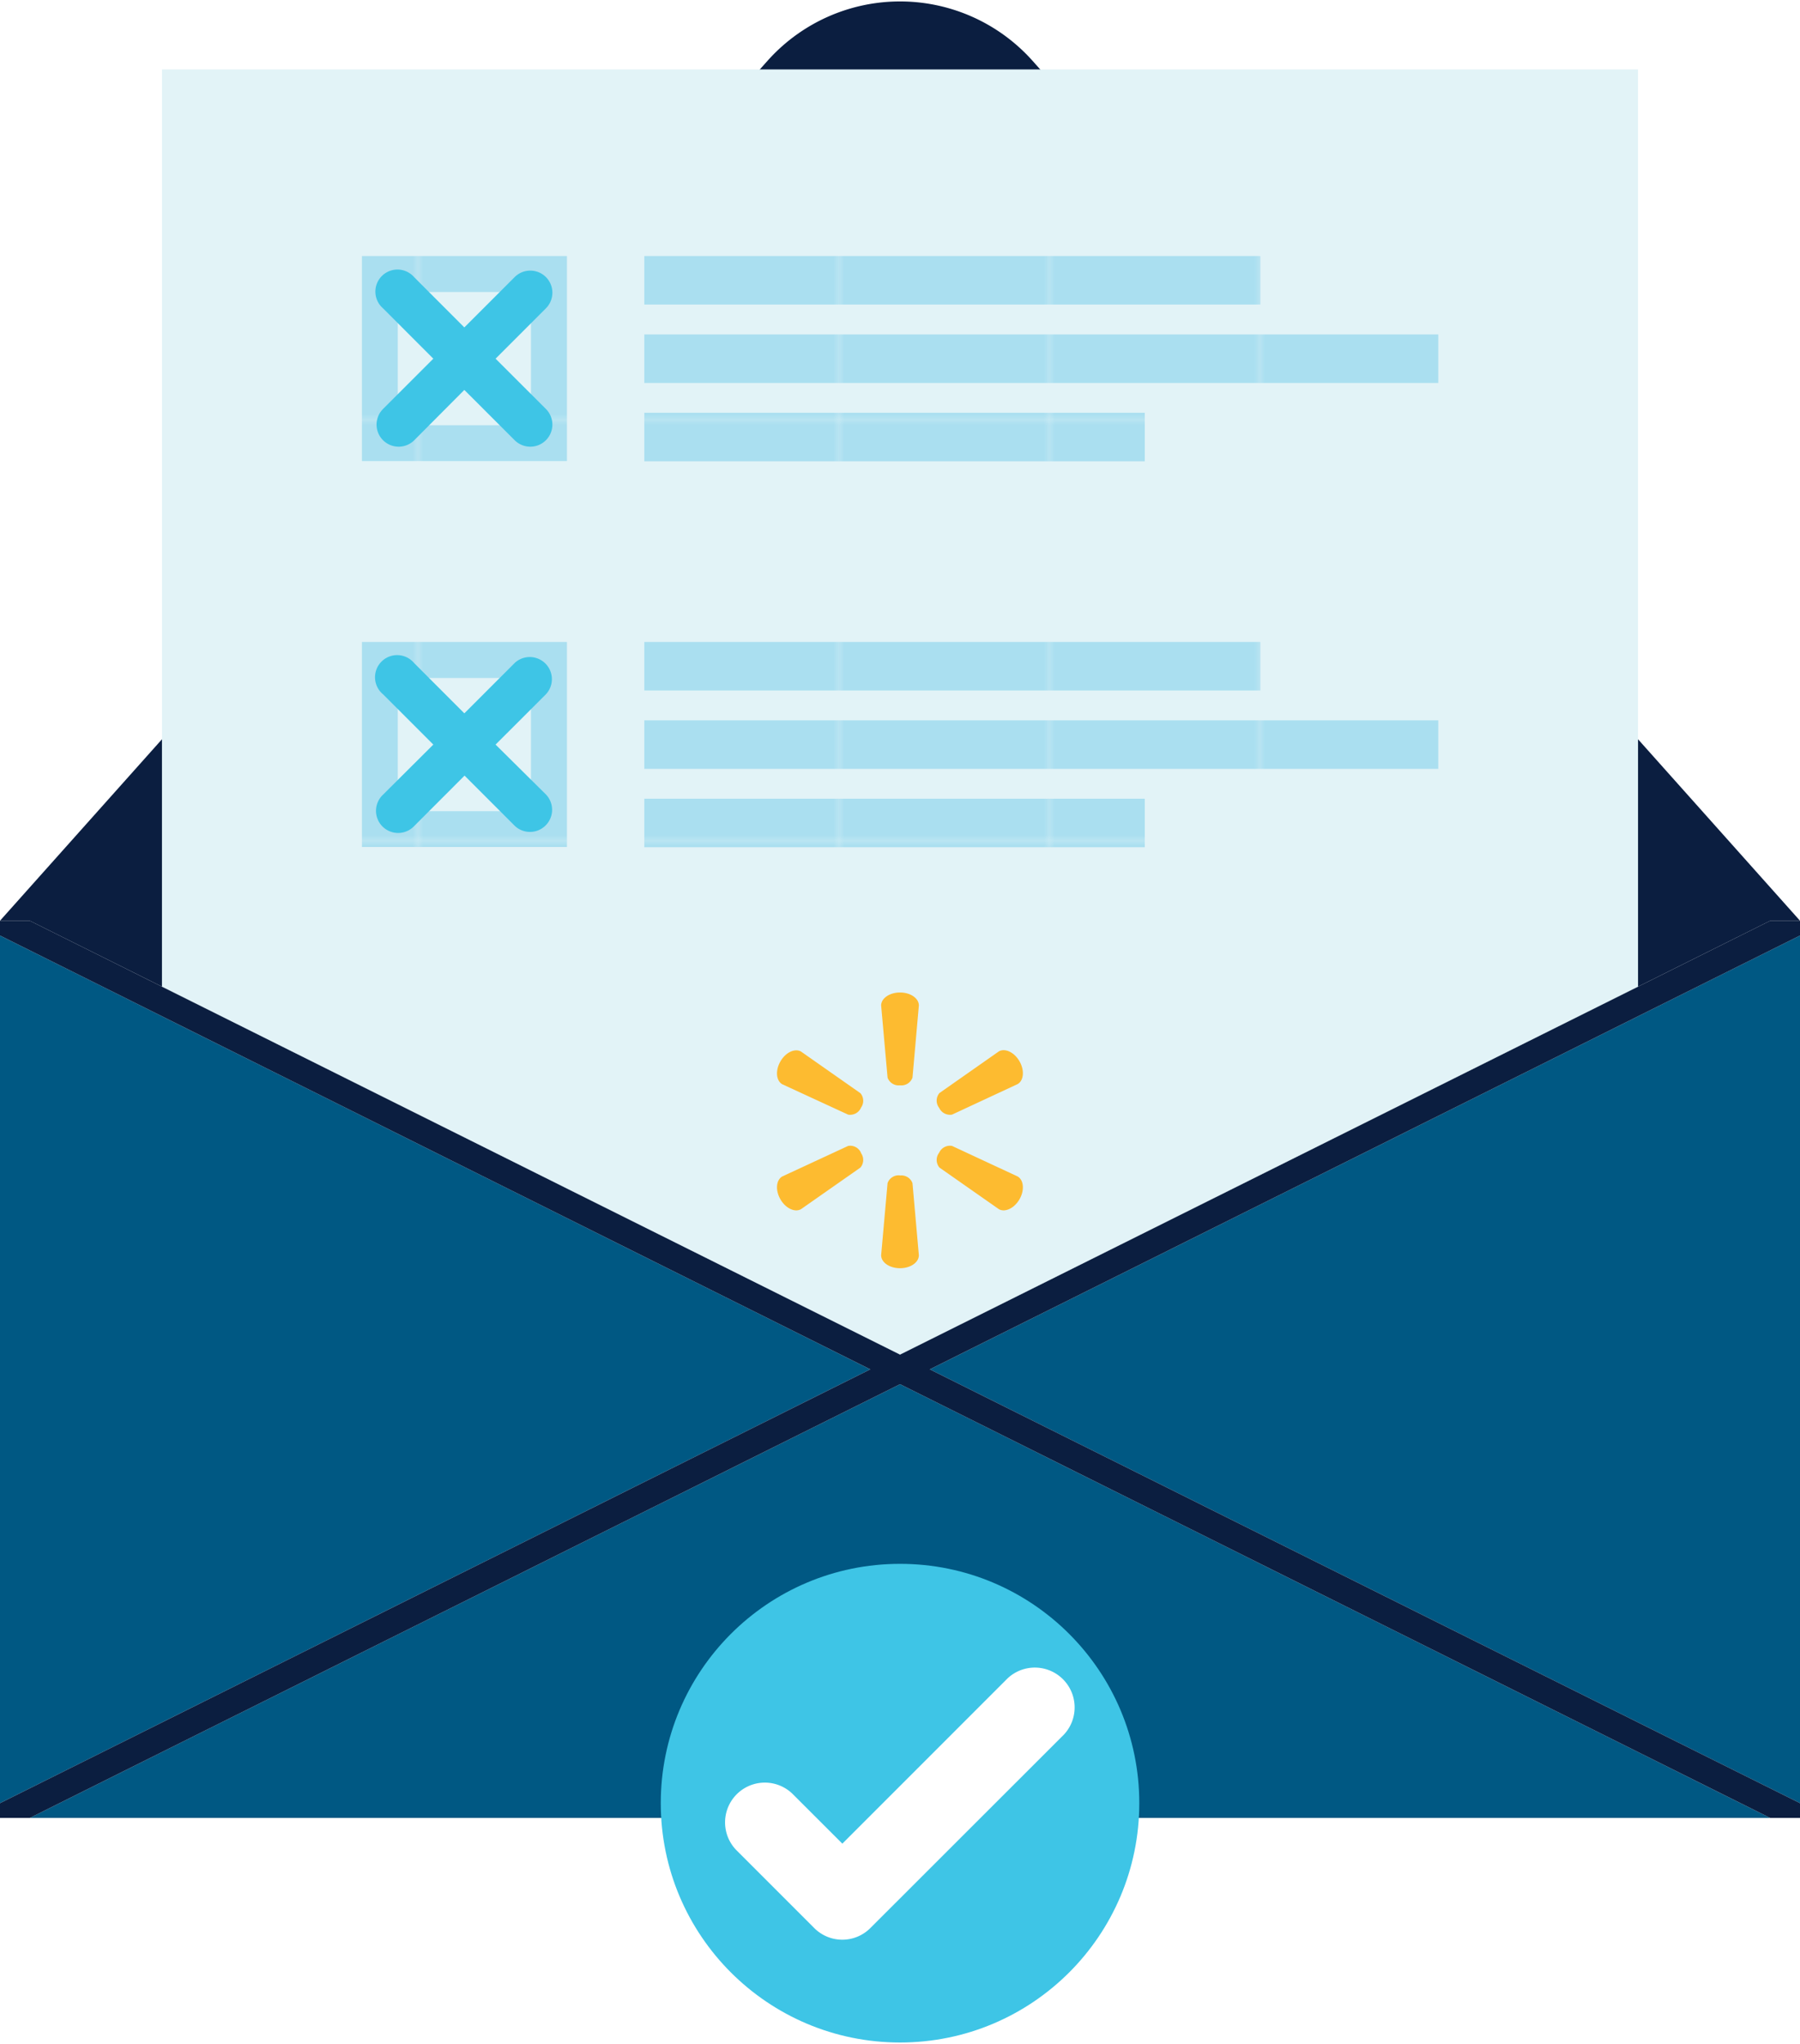
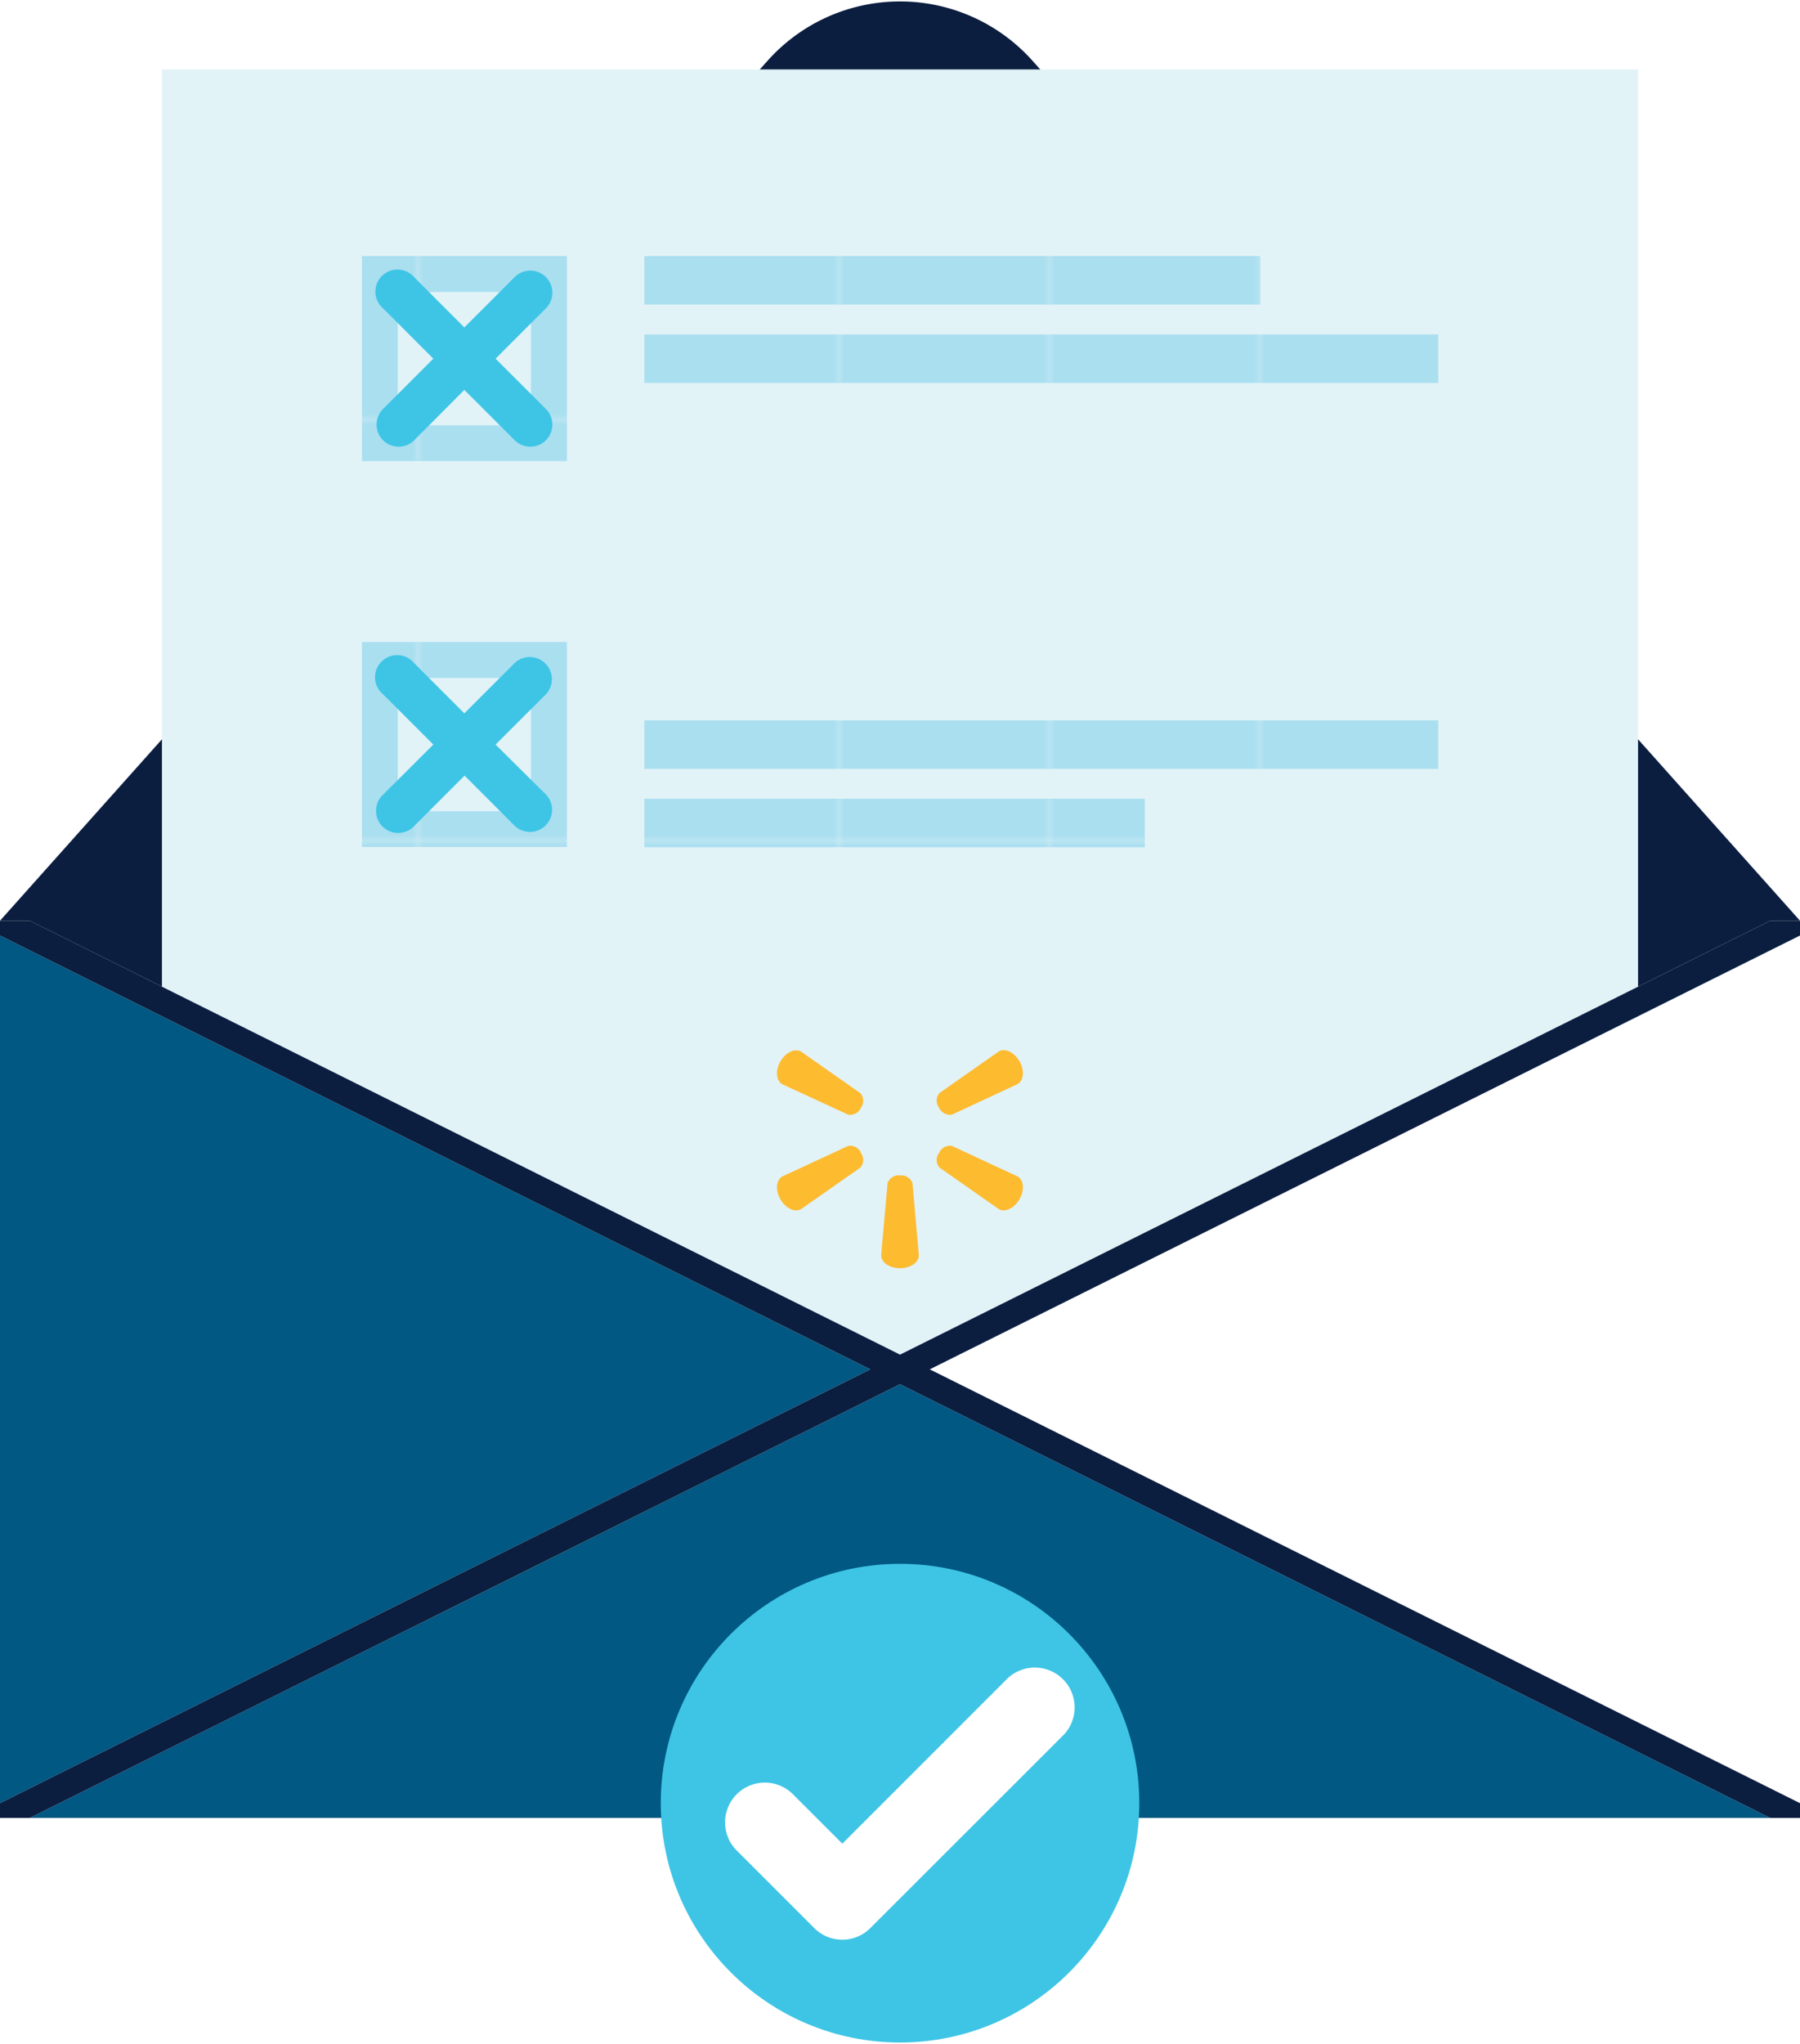
<svg xmlns="http://www.w3.org/2000/svg" viewBox="0 0 333.65 378.23" width="333px" height="378px">
  <defs>
    <pattern id="a" width="38.74" height="38.74" patternUnits="userSpaceOnUse" viewBox="0 0 38.74 38.74">
-       <rect width="38.74" height="38.74" style="fill:none" />
      <polyline points="38.74 0 0 0 0 38.74 38.74 38.74 38.74 0" style="fill:#aadff0" />
    </pattern>
  </defs>
  <title>Asset 177</title>
  <path d="M333.65,170.36,191.38,11a32.92,32.92,0,0,0-49.1,0L0,170.36H5.51l161.32,80.38,161.31-80.38h5.51Z" style="fill:#0b1e40" />
-   <polygon points="333.65 333.88 333.65 173.1 172.34 253.49 333.65 333.88" style="fill:#005883" />
  <polygon points="0 173.1 0 333.88 161.32 253.49 0 173.1" style="fill:#005883" />
  <polygon points="5.51 336.62 328.14 336.62 166.83 256.24 5.51 336.62" style="fill:#005883" />
  <polygon points="333.65 333.88 172.34 253.49 333.65 173.1 333.65 170.36 328.14 170.36 166.83 250.75 5.51 170.36 0 170.36 0 173.1 161.32 253.49 0 333.88 0 336.62 5.51 336.62 166.83 256.24 328.14 336.62 333.65 336.62 333.65 333.88" style="fill:#0b1e40" />
  <polygon points="303.63 182.57 166.83 250.75 30.02 182.57 30.02 12.61 303.63 12.61 303.63 182.57" style="fill:#e2f3f7" />
  <path d="M98.42,53.86V78.55H73.73V53.86H98.42m6.67-6.67h-38v38h38v-38Z" style="fill:url(#a)" />
  <rect x="119.43" y="47.19" width="114.19" height="8.99" style="fill:url(#a)" />
  <rect x="119.43" y="61.72" width="147.17" height="8.99" style="fill:url(#a)" />
-   <rect x="119.43" y="76.24" width="92.77" height="8.99" style="fill:url(#a)" />
  <path d="M91.86,66.21l9.33-9.33a4.09,4.09,0,1,0-5.79-5.79l-9.33,9.33-9.32-9.33A4.09,4.09,0,1,0,71,56.88l9.32,9.33L71,75.53a4.09,4.09,0,1,0,5.79,5.79L86.07,72l9.33,9.32a4.09,4.09,0,0,0,5.79-5.79Z" style="fill:#3ec5e6" />
  <path d="M98.42,125.38v24.68H73.73V125.38H98.42m6.67-6.68h-38v38h38v-38Z" style="fill:url(#a)" />
-   <rect x="119.43" y="118.7" width="114.19" height="8.99" style="fill:url(#a)" />
  <rect x="119.43" y="133.23" width="147.17" height="8.99" style="fill:url(#a)" />
  <rect x="119.43" y="147.75" width="92.77" height="8.99" style="fill:url(#a)" />
  <path d="M91.86,137.72l9.33-9.32a4.1,4.1,0,0,0-5.79-5.8l-9.33,9.33-9.32-9.33A4.1,4.1,0,1,0,71,128.4l9.32,9.32L71,147a4.1,4.1,0,1,0,5.79,5.8l9.32-9.33,9.33,9.33a4.1,4.1,0,0,0,5.79-5.8Z" style="fill:#3ec5e6" />
-   <path d="M166.83,200.86a2.18,2.18,0,0,1-2.31-1.43l-1.19-13.36c0-1.33,1.55-2.41,3.5-2.41s3.49,1.08,3.49,2.41l-1.18,13.36a2.18,2.18,0,0,1-2.31,1.43Z" style="fill:#fdbb30" />
  <path d="M174.06,205a2.16,2.16,0,0,1,.08-2.71l11-7.71c1.14-.66,2.86.14,3.83,1.82s.8,3.57-.34,4.23l-12.16,5.66a2.22,2.22,0,0,1-2.4-1.29Z" style="fill:#fdbb30" />
  <path d="M159.6,205a2.2,2.2,0,0,1-2.39,1.29L145,200.66c-1.14-.66-1.31-2.54-.34-4.23s2.7-2.48,3.83-1.82l11,7.71a2.17,2.17,0,0,1,.08,2.71Z" style="fill:#fdbb30" />
  <path d="M166.83,217.55a2.18,2.18,0,0,0-2.31,1.43l-1.19,13.36c0,1.33,1.55,2.41,3.5,2.41s3.49-1.08,3.49-2.41L169.14,219a2.18,2.18,0,0,0-2.31-1.43Z" style="fill:#fdbb30" />
  <path d="M159.6,213.38a2.18,2.18,0,0,0-2.39-1.29L145,217.75c-1.14.66-1.31,2.54-.34,4.23s2.7,2.48,3.83,1.82l11-7.7a2.19,2.19,0,0,0,.08-2.72Z" style="fill:#fdbb30" />
  <path d="M174.06,213.38a2.18,2.18,0,0,0,.08,2.72l11,7.7c1.14.66,2.86-.14,3.83-1.82s.8-3.57-.34-4.23l-12.16-5.66a2.19,2.19,0,0,0-2.4,1.29Z" style="fill:#fdbb30" />
  <circle cx="166.83" cy="333.88" r="44.35" style="fill:#3ec5e6" />
  <path d="M156.14,359.18a7.34,7.34,0,0,1-5.21-2.16l-14.49-14.49a7.37,7.37,0,0,1,10.42-10.42l9.28,9.27,30.65-30.65a7.38,7.38,0,0,1,10.43,10.43L161.35,357A7.34,7.34,0,0,1,156.14,359.18Z" style="fill:#fff" />
</svg>